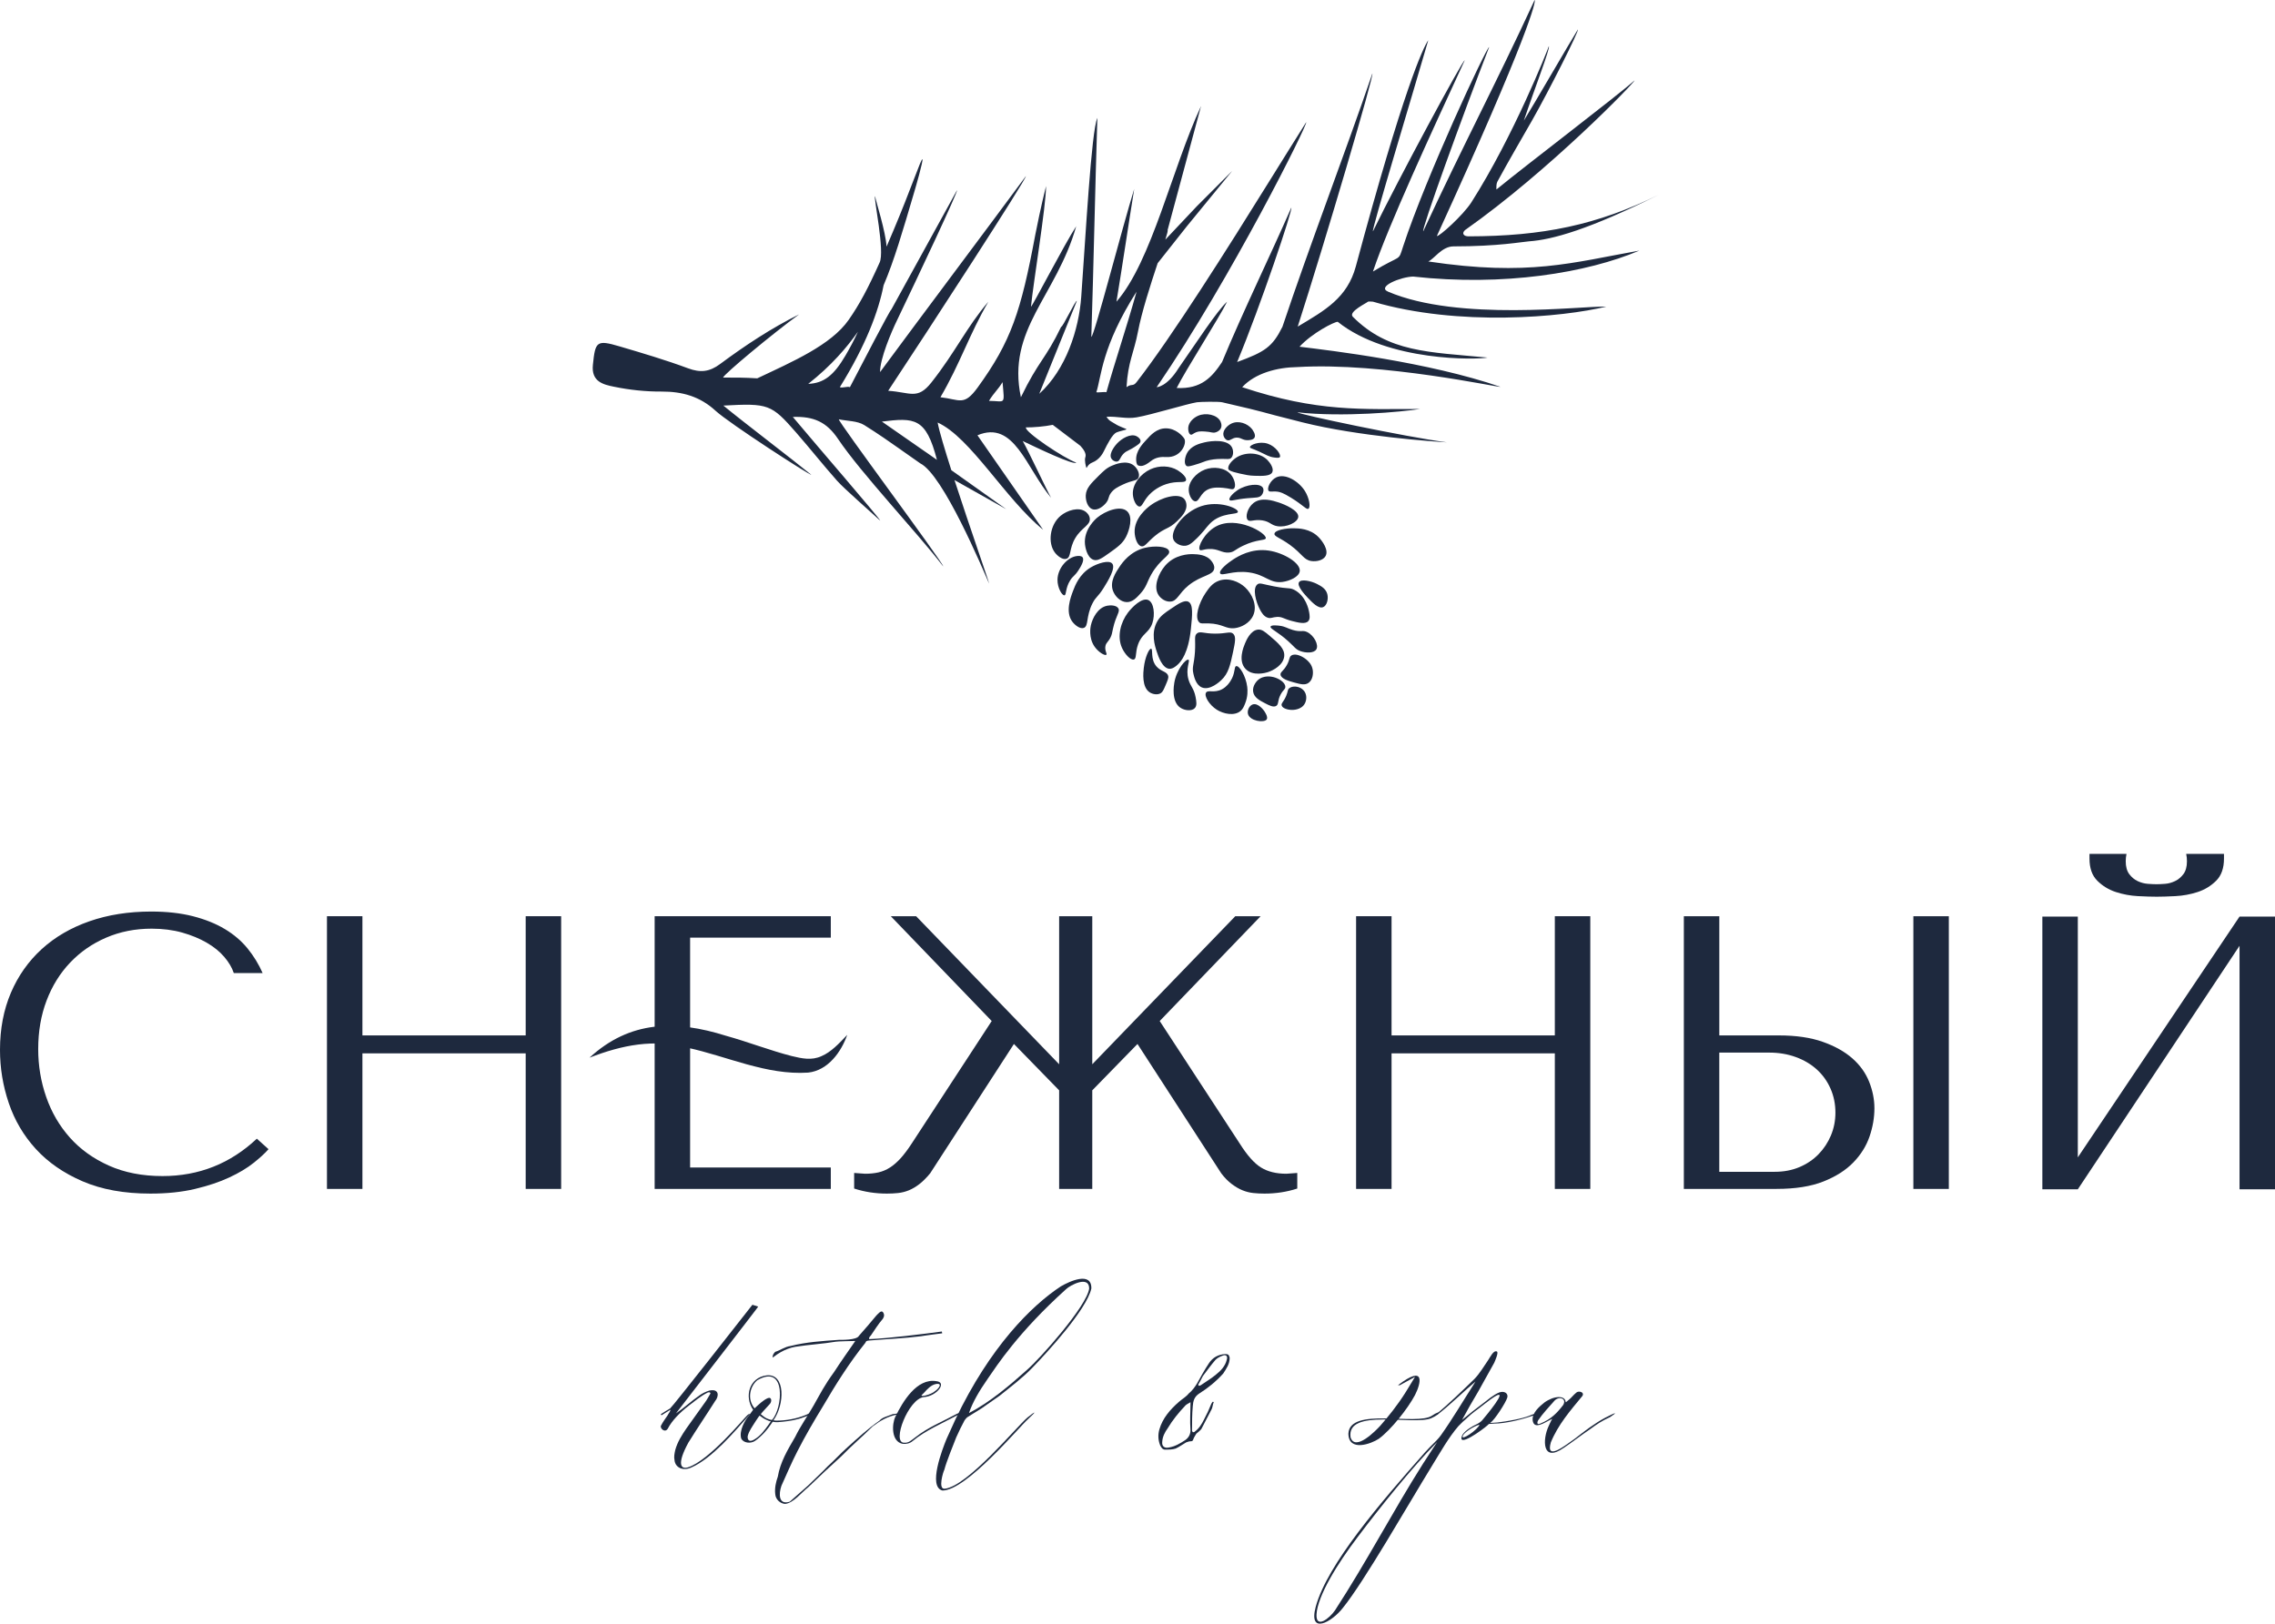
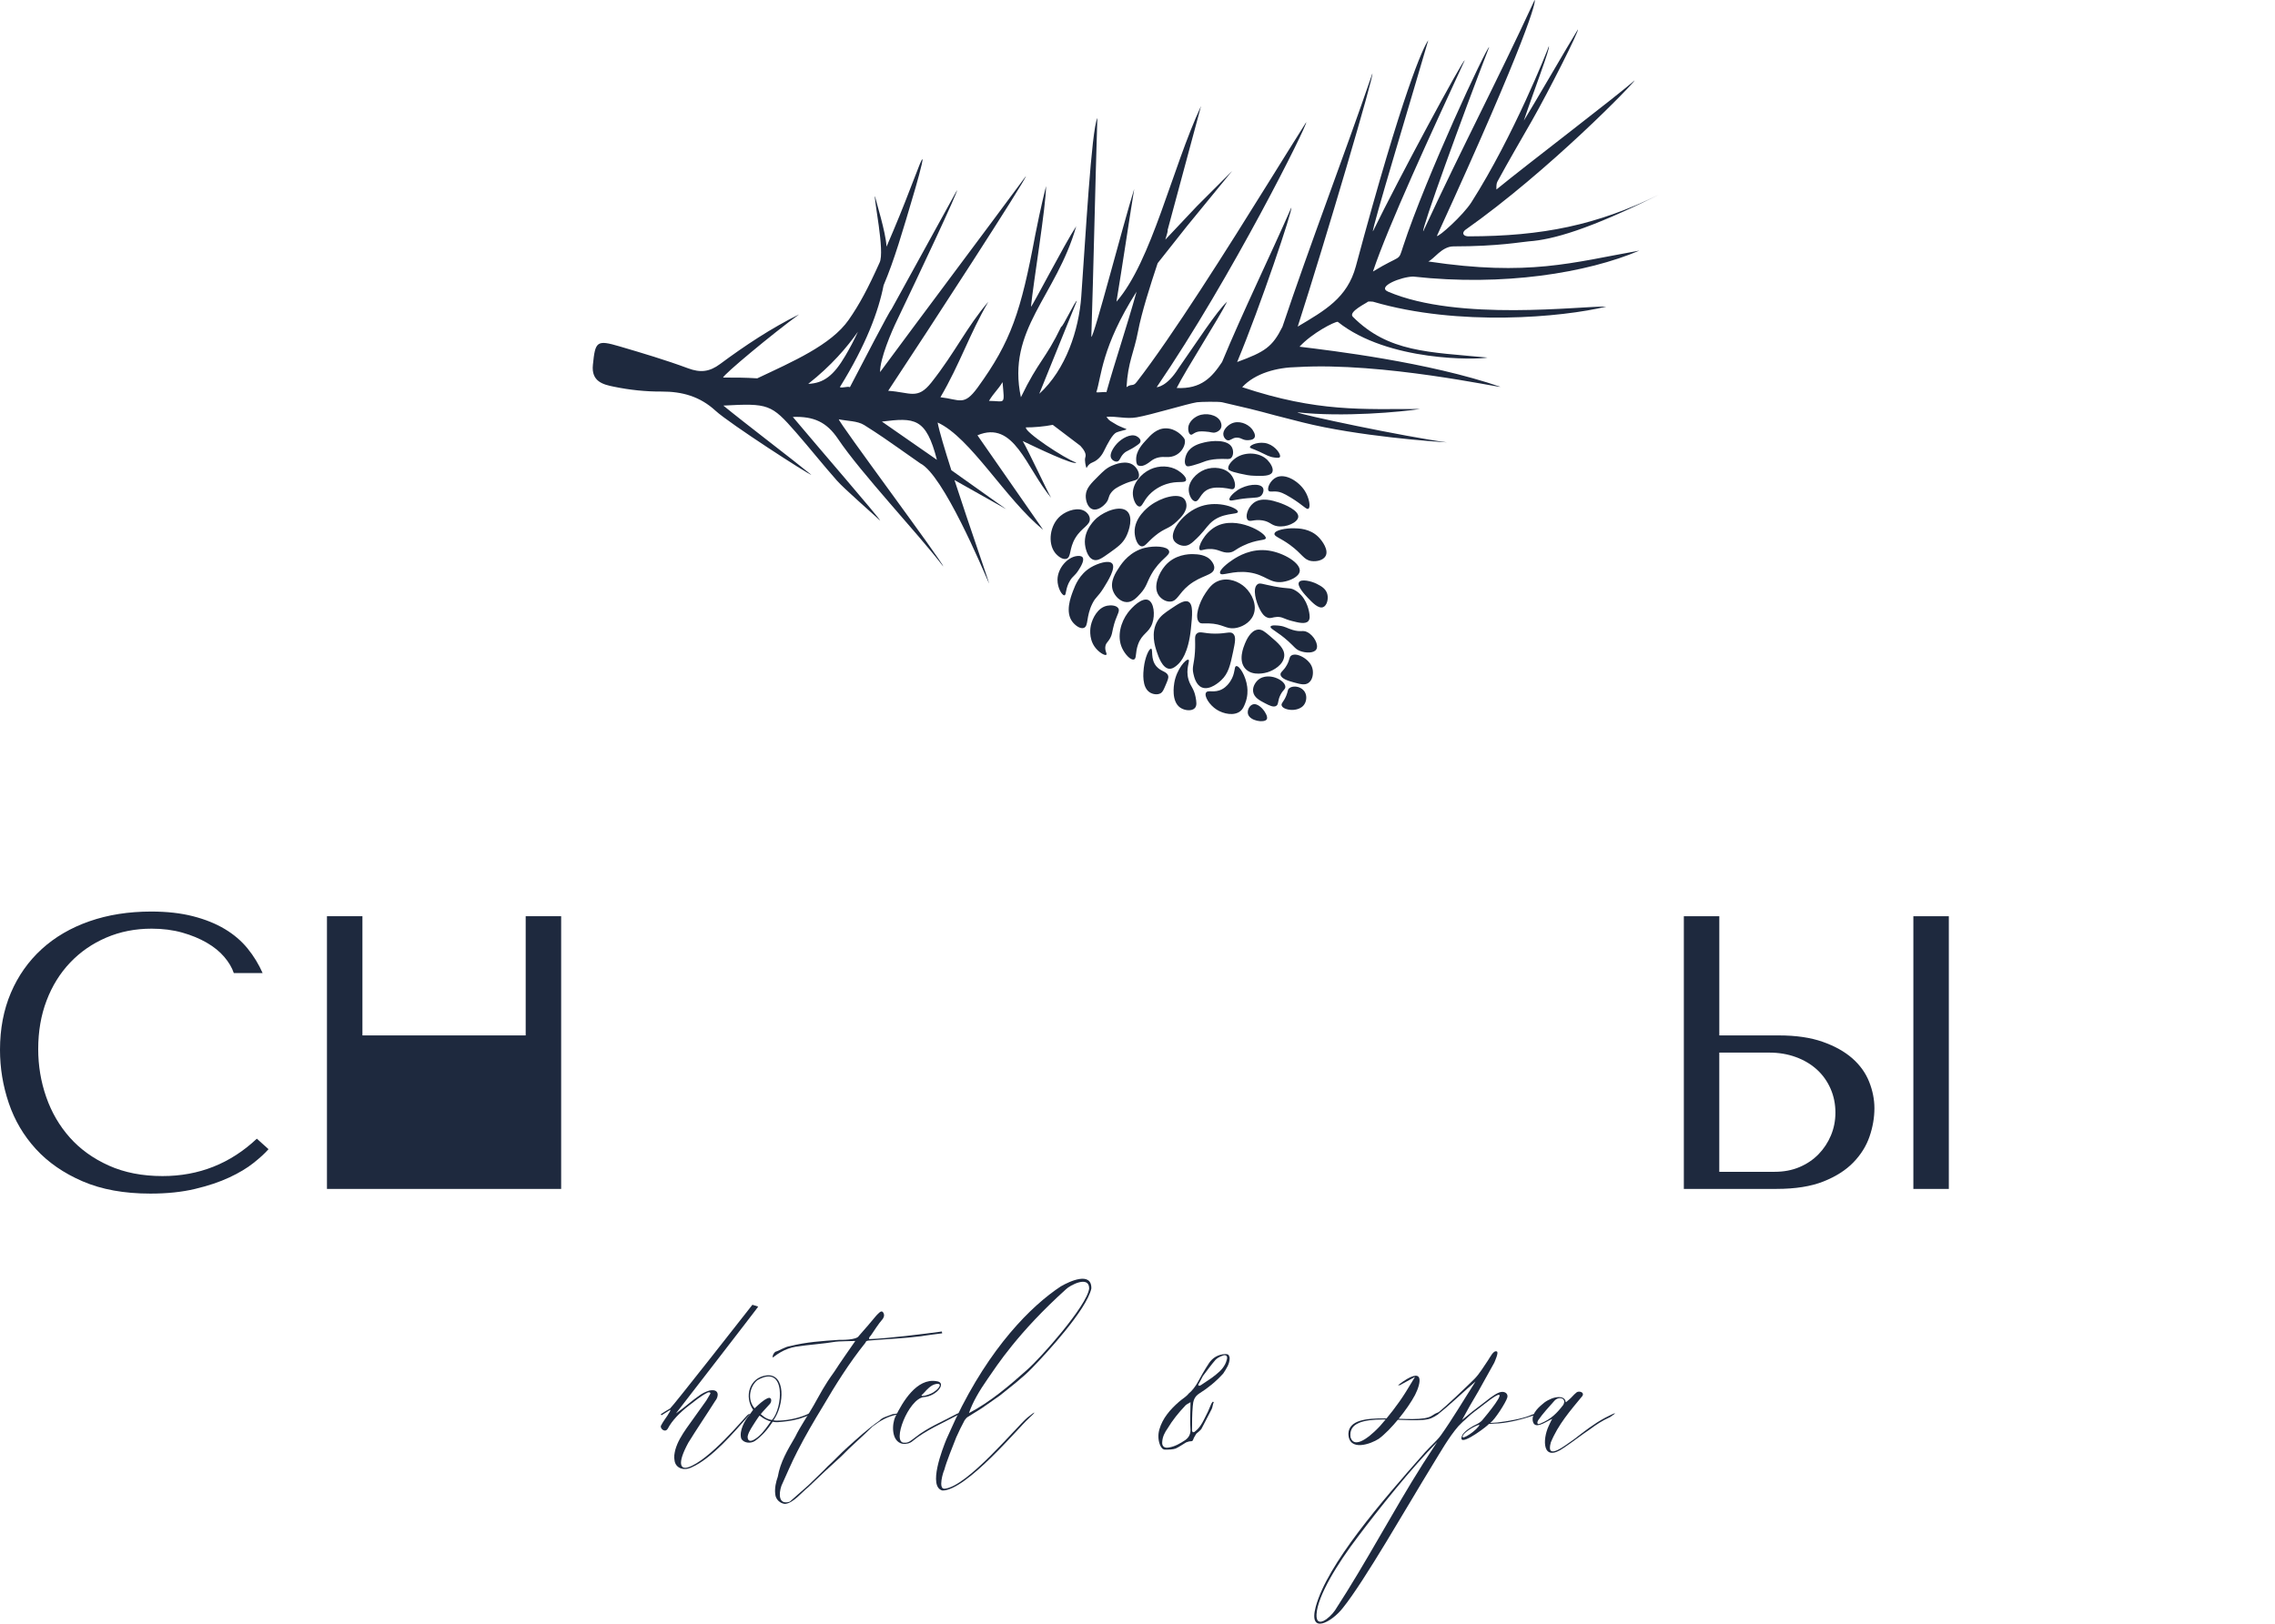
<svg xmlns="http://www.w3.org/2000/svg" id="_лой_1" data-name="Слой 1" width="867.39" height="619.18" viewBox="0 0 867.39 619.18">
  <defs>
    <style> .cls-1 { fill: #1e293e; } </style>
  </defs>
  <g>
    <path class="cls-1" d="M102.37,438.25c-1.29,1.49-3.17,3.22-5.65,5.2-2.48,1.98-5.57,3.84-9.29,5.57-3.71,1.74-8.07,3.19-13.07,4.38-5,1.19-10.67,1.78-17.01,1.78-10.01,0-18.62-1.56-25.85-4.68-7.23-3.12-13.17-7.23-17.83-12.33-4.66-5.1-8.1-10.94-10.33-17.53-2.23-6.59-3.34-13.35-3.34-20.28,0-8.02,1.39-15.28,4.16-21.77,2.77-6.48,6.69-12.03,11.74-16.64,5.05-4.61,11.12-8.15,18.2-10.62,7.08-2.47,14.93-3.71,23.55-3.71,5.94,0,11.24,.59,15.9,1.78,4.66,1.19,8.71,2.82,12.18,4.9,3.47,2.08,6.36,4.56,8.69,7.43,2.33,2.87,4.23,6,5.72,9.36h-10.99c-.69-2.08-1.91-4.14-3.64-6.17-1.73-2.03-3.96-3.84-6.69-5.42-2.73-1.58-5.85-2.87-9.36-3.86-3.52-.99-7.41-1.49-11.66-1.49-6.24,0-12.01,1.14-17.31,3.42-5.3,2.28-9.88,5.45-13.74,9.51-3.86,4.06-6.86,8.89-8.99,14.49-2.13,5.6-3.19,11.76-3.19,18.5,0,6.34,1.01,12.43,3.05,18.27,2.03,5.85,5.03,10.99,8.99,15.45,3.96,4.46,8.91,8.02,14.86,10.7,5.94,2.67,12.78,4.01,20.5,4.01,13.87,0,25.85-4.75,35.96-14.26l4.46,4.01Z" />
-     <path class="cls-1" d="M138.18,453.4h-13.52v-104h13.52v45.46h62.25v-45.46h13.52v104h-13.52v-51.7h-62.25v51.7Z" />
-     <path class="cls-1" d="M316.76,349.4v8.17h-53.64v87.66h53.64v8.17h-67.16v-104h67.16Z" />
-     <path class="cls-1" d="M494.61,447.31v5.94c-3.96,1.29-8.12,1.93-12.48,1.93-1.49,0-2.92-.07-4.31-.22-1.39-.15-2.75-.5-4.09-1.04-1.34-.54-2.7-1.34-4.09-2.38-1.39-1.04-2.73-2.4-4.01-4.09l-31.94-49.33-17.24,17.68v37.59h-12.63v-37.59l-17.24-17.68-31.94,49.33c-1.39,1.68-2.75,3.05-4.09,4.09-1.34,1.04-2.68,1.83-4.01,2.38-1.34,.54-2.7,.89-4.09,1.04-1.39,.15-2.82,.22-4.31,.22-4.36,0-8.52-.64-12.48-1.93v-5.94l4.16,.3c1.88,0,3.59-.17,5.13-.52,1.53-.35,2.99-.97,4.38-1.86,1.39-.89,2.75-2.08,4.09-3.56,1.34-1.49,2.75-3.37,4.23-5.65l30.46-46.65-38.48-39.97h9.66l54.53,56.46v-56.46h12.63v56.46l54.53-56.46h9.66l-38.48,39.97,30.46,46.65c2.87,4.56,5.59,7.63,8.17,9.21,2.57,1.59,5.79,2.38,9.66,2.38l4.16-.3Z" />
-     <path class="cls-1" d="M530.56,453.4h-13.52v-104h13.52v45.46h62.25v-45.46h13.52v104h-13.52v-51.7h-62.25v51.7Z" />
+     <path class="cls-1" d="M138.18,453.4h-13.52v-104h13.52v45.46h62.25v-45.46h13.52v104h-13.52v-51.7v51.7Z" />
    <path class="cls-1" d="M642,349.4h13.52v45.46h22.73c6.54,0,12.11,.82,16.72,2.45,4.61,1.63,8.37,3.74,11.29,6.31,2.92,2.58,5.05,5.55,6.39,8.92,1.34,3.37,2.01,6.74,2.01,10.1,0,3.56-.62,7.16-1.86,10.77-1.24,3.62-3.29,6.91-6.17,9.88-2.87,2.97-6.69,5.4-11.44,7.28-4.75,1.88-10.7,2.82-17.83,2.82h-35.36v-104Zm34.62,97.47c3.47,0,6.61-.59,9.43-1.78,2.82-1.19,5.25-2.82,7.28-4.9,2.03-2.08,3.61-4.48,4.75-7.2,1.14-2.72,1.71-5.62,1.71-8.69,0-3.27-.62-6.32-1.86-9.14-1.24-2.82-2.97-5.25-5.2-7.28-2.23-2.03-4.9-3.62-8.02-4.76-3.12-1.14-6.51-1.71-10.18-1.71h-19.02v45.47h21.1Zm66.41-97.47v104h-13.52v-104h13.52Z" />
-     <path class="cls-1" d="M853.87,349.54h13.52v104h-13.52v-92.86l-61.66,92.86h-13.52v-104h13.52v91.82l61.66-91.82Zm-38.73-7.8c-2.88-.15-5.69-.67-8.42-1.56-2.73-.89-5.09-2.33-7.08-4.31-1.99-1.98-2.98-4.8-2.98-8.47v-1.78h14.11c-.1,.5-.17,.97-.22,1.41-.05,.45-.07,.92-.07,1.41,0,2.08,.45,3.71,1.34,4.9,.89,1.19,1.95,2.08,3.2,2.67,1.24,.59,2.53,.94,3.86,1.04,1.34,.1,2.45,.15,3.34,.15s1.98-.05,3.27-.15c1.29-.1,2.55-.45,3.79-1.04,1.24-.59,2.3-1.49,3.2-2.67,.89-1.19,1.34-2.82,1.34-4.9,0-.49-.03-.97-.07-1.41-.05-.45-.12-.91-.22-1.41h14.41v1.78c0,3.67-.99,6.49-2.98,8.47-1.99,1.98-4.35,3.42-7.08,4.31-2.73,.89-5.56,1.41-8.49,1.56-2.93,.15-5.29,.22-7.08,.22-1.89,0-4.27-.07-7.15-.22Z" />
-     <path class="cls-1" d="M224.75,403.36c15.45-14.23,32.8-14.42,52.07-8.36,8.65,2.41,16.9,5.65,25.05,7.73,3.92,.94,7.58,1.75,11.34,.03,3.64-1.54,6.73-4.84,9.81-8.11-2.22,6.38-7.27,13.58-14.91,14.39-16.01,1.04-31.01-6.29-46.07-9.5-12.71-3.41-24.74-1.07-37.29,3.81h0Z" />
    <path class="cls-1" d="M459.4,164.55c-1.54-.07-2.4-.11-3.43,.32-1.09,.46-1.46,1.05-1.99,.88-.72-.23-1.03-1.63-.94-2.68,.18-2.07,2.02-3.75,3.72-4.5,3.08-1.36,7.23-.36,8.48,1.97,.17,.31,.78,1.57,.26,2.74-.48,1.08-1.64,1.47-1.93,1.57-1.27,.43-1.7-.19-4.18-.3Zm16.22,3.31c.45,0,2.12,0,2.68-.94,.7-1.19-.83-3.14-1.01-3.36-1.63-2.02-5.04-3.36-7.8-2.03-1.6,.77-3.39,2.64-3.04,4.44,.15,.76,.72,1.72,1.57,1.93,1.07,.26,1.73-.91,3.36-1.01,.89-.05,1.64,.24,2.12,.49,.43,.2,1.17,.49,2.12,.49Zm-6.27,6.82c.95-.83,1.05-2.84,.3-4.18-1.67-2.96-7.52-2.51-10.54-1.77-1.65,.4-5,1.22-6.53,4.07-.88,1.65-1.23,4.11-.23,4.86,.39,.29,.89,.26,2.74-.26,3.58-1,4.02-1.53,6.04-1.95,2.07-.44,4.3-.45,4.8-.45,2.01,0,2.78,.24,3.43-.32Zm-17.84-7.44c-.63-1.01-3.23-3.9-7.02-3.89-3.49,0-5.77,2.55-7.43,4.39-1.27,1.41-4.06,4.17-3.87,7.71,.03,.51,.09,1.78,.76,2.04,.9,.36,2.14,.5,4.81-1.63,1.99-1.59,4.11-1.67,5.86-1.57,5.74,.35,8-5.28,6.9-7.04Zm-16.66,1.01c.05-.82-.87-1.6-1.57-1.93-2.24-1.07-5.53,.85-7.35,2.77-.22,.23-3.39,3.65-2.22,5.74,.41,.74,1.36,1.31,2.19,1.18,1.13-.18,1.02-1.52,2.48-3,1.25-1.27,2.06-1.02,5.23-3.26,.66-.47,1.21-.89,1.24-1.5Zm-2.59,9.24c-2.81-2.23-7.15-.39-8.29,.09-2.08,.88-3.27,2.07-5.16,3.95-2.88,2.86-4.71,4.68-4.84,7.37-.09,1.9,.66,4.64,2.57,5.29,1.97,.67,4.25-1.2,5.29-2.57,1.1-1.45,.62-2.08,1.73-3.62,1.12-1.55,2.57-2.26,4.54-3.2,3.78-1.79,5.37-1.32,5.98-2.64,.65-1.42-.44-3.57-1.82-4.67Zm16.78,1.87c-3-1.82-7.07-1.94-10.41-.4-3.68,1.69-6.96,5.61-6.7,9.62,.14,2.12,1.29,4.54,2.51,4.6,1.1,.06,1.44-2.07,3.72-4.5,2.57-2.73,5.67-3.79,6.53-4.07,4.17-1.38,7.02-.23,7.48-1.4,.41-1.06-1.55-2.9-3.13-3.85Zm-30.79,18.12c-.43,.36-5.17,4.45-4.58,10.11,.04,.39,.58,5.08,3.32,5.91,1.57,.47,3.06-.56,5.98-2.64,3.17-2.26,5.02-3.58,6.34-6.13,1.3-2.51,2.76-7.54,.46-9.73-2.52-2.4-8.33-.2-11.52,2.47Zm-4.37-2.35c-2.55-1.92-7.01-.53-9.53,1.59-4.1,3.44-4.96,10.35-2.13,14.03,.93,1.21,2.85,2.83,4.37,2.35,1.92-.61,.94-3.83,3.4-7.93,2.45-4.08,5.79-4.84,5.52-7.44-.16-1.5-1.4-2.44-1.63-2.61Zm-1.12,17.4c-.51-.66-1.7-.54-2.12-.49-3.53,.37-7.37,4.51-7.45,9-.05,3.14,1.74,6.1,2.64,5.98,.82-.11,.28-2.68,2.22-5.74,1.1-1.73,1.69-1.58,3.1-3.75,.68-1.05,2.49-3.83,1.6-4.99Zm11.29,2.39c-1.25-1.49-5.56-.09-8.16,1.46-4.38,2.62-6,6.93-6.76,8.94-.95,2.52-3.06,8.09-.27,11.78,.99,1.31,2.95,2.87,4.37,2.35,1.89-.69,.76-4.32,3.27-9.3,1.35-2.68,2.04-2.35,4.28-5.94,1.59-2.55,4.72-7.58,3.27-9.3Zm27.4-24.72c-2.26-2.36-8.77-.5-12.9,2.6-.88,.66-6.19,4.65-5.95,10.24,.09,2.06,.96,4.94,2.57,5.29,1.35,.29,2.1-1.42,5.16-3.95,3.93-3.25,5.18-2.48,8.46-5.64,1.56-1.5,3.94-3.86,3.53-6.56-.05-.34-.2-1.28-.88-1.99Zm19-3.87c.94-.87,.29-3.67-1.2-5.42-2.26-2.64-6.6-3.08-9.86-1.84-3.36,1.28-6.47,4.7-6.14,8.19,.16,1.72,1.19,3.81,2.44,3.92,1.63,.14,1.88-3.25,5.1-4.63,1.86-.8,4.02-.63,5.48-.52,2.58,.2,3.54,.89,4.18,.3Zm12.8-10.89c-2.96-3.01-8.4-3.19-11.85-.96-1.64,1.06-3.53,3.12-3.04,4.44,.08,.22,.38,.81,4.31,1.67,2.34,.51,3.65,.8,5.61,.85,3.1,.09,6.03,.17,6.79-1.33,.7-1.39-.73-3.56-1.82-4.67Zm4.73-1.14c.57-.9-1.59-4.09-4.63-5.1-3.15-1.04-6.79,.43-6.79,1.33,0,.43,.8,.43,3.62,1.73,2.57,1.18,3.64,1.98,5.74,2.22,1.02,.12,1.8,.21,2.06-.19Zm-6.5,11.68c-1.1-1.83-6.18-1.33-9.6,.91-1.69,1.11-3.51,2.99-3.1,3.75,.36,.67,2.1-.23,6.86-.65,3.1-.27,4.52-.08,5.42-1.2,.59-.73,.92-1.98,.43-2.81Zm17.36,8.04c.93-.54,.38-4.07-1.33-6.79-2.33-3.69-7.41-6.81-10.87-5.2-2.3,1.07-3.68,4.15-2.97,5.12,.45,.62,1.5,.08,3.49,.36,.85,.12,2,.4,5.06,2.29,4.73,2.91,5.89,4.64,6.62,4.22Zm-3.85,3.13c.26-2.48-5.12-4.76-7.44-5.52-2.25-.73-6.65-2.17-9.66,.22-2.23,1.77-3.23,5.26-2.16,6.43,.85,.93,2.37-.33,5.55,.17,2.98,.47,3.31,1.84,5.74,2.22,3.45,.55,7.74-1.4,7.97-3.52Zm-37.04-4.11c-6.81,2.27-12,9.48-10.55,12.75,.62,1.4,2.64,2.46,4.37,2.35,1.4-.08,2.41-.9,3.3-1.69,3.53-3.13,4.69-5.24,6.27-6.82,4.45-4.46,10.61-3.18,10.64-4.46,.03-1.4-7.26-4.39-14.03-2.13Zm-21.33,15.85c-5.7,1.35-8.74,5.72-9.7,7.14-1.5,2.23-3.86,5.72-2.59,9.24,.75,2.08,2.81,4.29,5.25,4.35,2.22,.05,3.82-1.71,5.23-3.26,2.37-2.61,2.42-4.24,4.15-7.31,3.4-6.02,7.39-7.17,6.76-8.94-.66-1.86-5.63-2.04-9.11-1.21Zm25.39,5.21c-1.87-2.66-5.6-2.74-7.18-2.78-1.61-.04-6.96,.13-10.64,4.46-2.34,2.75-4.7,7.99-2.39,11.29,.86,1.23,2.54,2.44,4.37,2.35,2.75-.12,3.1-3.01,7.02-6.2,4.85-3.94,9.43-3.69,9.76-6.46,.14-1.14-.53-2.09-.94-2.68Zm1.51-13.28c-4.3,2.38-7.01,7.8-6.08,8.87,.41,.47,1.23-.21,3.43-.32,3.73-.19,4.84,1.59,7.73,1.34,1.93-.17,2.06-1.01,5.29-2.57,5.45-2.63,8.55-1.89,8.72-2.9,.32-1.99-11.21-8.78-19.09-4.42Zm41.87,11.26c1.3-2.3-1.19-5.78-2.77-7.35-3.19-3.16-7.46-3.24-9.3-3.27-2.95-.05-7.22,.65-7.41,2.08-.14,1.07,2.13,1.5,5.94,4.28,4.78,3.49,5.18,5.73,8.19,6.14,1.89,.26,4.43-.25,5.35-1.89Zm-9.83,5.77c.4-3.11-6.08-7.02-11.81-7.88-6.71-1-11.83,2.28-13.52,3.35-2.23,1.42-5.57,4.15-5.03,5.32,.58,1.26,4.79-1.22,11.03-.35,6.38,.89,7.84,4.3,12.79,3.63,2.71-.37,6.25-1.93,6.53-4.07Zm6.69,4.9c-2.39-1.23-6.18-2.03-6.98-.72-.89,1.44,2.27,4.79,3.32,5.91,1.73,1.83,4.08,4.31,5.87,3.6,1.46-.58,2.1-3.1,1.6-4.99-.56-2.12-2.48-3.1-3.82-3.79Zm-37.47-1.3c-2.54,.89-3.86,2.82-5.1,4.63-2.56,3.74-4.4,9.53-2.39,11.29,.68,.6,1.29,.3,3.49,.36,5.5,.17,6.52,2.19,9.86,1.84,2.58-.27,5.81-1.89,7.15-4.83,1.76-3.87-.51-8.39-3.09-10.77-2.33-2.16-6.26-3.81-9.92-2.52Zm-18.35,10.72c-2.4,1.62-3.92,2.66-5.1,4.63-2.68,4.51-.98,9.65-.27,11.78,.56,1.7,2.06,6.23,4.76,6.47,.37,.03,1.47,.05,3.3-1.69,1.12-1.06,3.97-4.17,4.94-13.61,.52-5.09,.96-9.31-.97-10.28-1.53-.77-3.89,.83-6.66,2.7Zm-16.45,1.55c-2.6,3.49-4.2,8.86-2.2,13.35,1.09,2.43,3.33,4.83,4.57,4.41,1.07-.36,.42-2.5,1.54-5.68,1.54-4.35,4.19-4.38,5.46-8.12,1.12-3.31,.6-7.88-1.53-8.85-2.37-1.07-6.14,2.61-7.84,4.89Zm-7.86-2.72c-3.62,.71-5.61,4.8-6.21,7.5-.13,.57-.97,4.71,1.46,8.16,1.51,2.13,3.91,3.48,4.44,3.04,.43-.36-.74-1.61-.32-3.43,.28-1.21,.99-1.44,1.8-2.94,.66-1.22,.71-2.02,1.05-3.56,1.14-5.19,2.87-6.49,2.03-7.8-.78-1.22-3-1.22-4.24-.98Zm13.98,23.58c-.21,1.88-.83,7.5,2.28,9.47,1.16,.73,2.95,1.04,4.18,.3,.73-.44,1.08-1.27,1.8-2.94,.8-1.87,1.21-2.81,1.05-3.56-.39-1.84-2.72-1.64-4.5-3.72-2.39-2.79-1.19-6.59-2.02-6.73-.8-.13-2.36,3.39-2.78,7.18Zm17.01-2.99c-.93-.4-4.52,3.66-5.39,8.81-.15,.91-1.2,7.08,2.28,9.47,1.67,1.14,4.39,1.42,5.55,.17,.88-.95,.61-2.51,.3-4.18-.63-3.34-1.94-4.06-2.7-6.66-1.25-4.23,.75-7.27-.03-7.61Zm10.13-9.95c-4.44-.02-5.72-1.08-6.92-.04-1.12,.98-.43,2.3-.72,6.98-.31,4.93-1.21,5.65-.59,8.36,.28,1.24,.98,4.3,3.26,5.23,3.06,1.24,6.78-2.24,7.35-2.77,2.76-2.59,3.43-5.7,4.51-10.8,.79-3.69,1.21-5.83,.04-6.92-1.12-1.04-2.51-.01-6.92-.04Zm35.88-8.23c-.17-.98-1.18-6.13-5.64-8.46-1.81-.94-1.93-.24-7.73-1.34-4.55-.86-5.39-1.47-6.3-.79-2.06,1.54-.58,6.79,.91,9.6,.6,1.13,1.46,2.7,3.07,3.17,1.2,.35,1.72-.24,3.43-.32,2.08-.1,2.5,.73,5.68,1.54,2.49,.64,5.08,1.3,6.23,.1,.81-.84,.57-2.27,.36-3.49Zm2.73,14.27c1.06-1.7-.82-5.29-3.39-6.6-1.81-.92-2.34,.11-5.61-.85-2.13-.63-2.81-1.33-4.99-1.6-.65-.08-3.16-.39-3.43,.32-.31,.82,2.68,1.91,6.75,5.59,2.44,2.2,2.76,3.06,4.5,3.72,2.08,.79,5.23,.92,6.17-.58Zm-12.21,2.54c.24-2.83-2.21-4.91-5.58-7.77-1.85-1.57-2.93-2.46-4.37-2.35-2.91,.21-4.59,4.25-5.03,5.32-.54,1.31-2.72,6.54,.22,9.66,2.78,2.95,7.77,1.48,8.42,1.28,2.34-.73,6.05-2.85,6.34-6.13Zm-14.9,18.01c1.04-2.56,.96-4.94,.79-6.3-.51-4.12-2.99-8.18-4.2-7.9-.92,.21-.23,2.72-2.22,5.74-.45,.69-1.43,2.14-3.17,3.07-2.99,1.59-5.36,.12-6.1,1.27-.86,1.31,1.26,4.75,4.07,6.53,2.54,1.61,6.65,2.5,9.04,.53,.91-.75,1.29-1.69,1.8-2.94Zm11.85,.96c1.02-.63,.42-1.93,1.67-4.31,.98-1.86,1.8-1.95,1.8-2.94-.01-1.72-2.54-3.24-4.5-3.72-.53-.13-3.81-.95-6.1,1.27-.2,.2-2.03,2.01-1.67,4.31,.35,2.23,2.51,3.34,4.57,4.41,1.58,.82,3.18,1.64,4.24,.98Zm-3.66,5.19c.72-.99-.87-3.17-1.01-3.36-.18-.25-2.33-3.13-4.37-2.35-1.3,.5-2.08,2.3-1.73,3.62,.71,2.69,6.13,3.45,7.11,2.09Zm14.17-11.02c-1.51-1.8-4.39-1.93-5.61-.85-.64,.57-.34,1.03-1.11,2.87-.98,2.33-1.96,2.74-1.73,3.62,.31,1.19,2.42,1.67,3.62,1.73,.42,.02,3.95,.15,5.29-2.57,.69-1.39,.73-3.39-.45-4.8Zm1.8-2.94c1.64-1.15,1.84-3.54,1.6-4.99-.35-2.18-1.87-3.44-2.44-3.92-1.4-1.17-4.1-2.54-5.68-1.54-.94,.6-.53,1.44-1.73,3.62-1.34,2.42-2.54,2.65-2.42,3.69,.19,1.62,3.3,2.47,5.12,2.97,2.49,.68,4.16,1.14,5.55,.17Z" />
    <path class="cls-1" d="M538.81,105.47c34.51,3.83,66.34-1.44,86.23-9.9-25.53,4.53-42.13,9.9-80.48,4.14,2.17-.88,5.18-5.75,9.59-5.75,17.25,0,26.15-1.74,28.76-1.92,8.99-.63,22.72-4.44,49.53-17.77-23.55,11.56-44.3,15.82-72.54,15.86-1.92,0-2.67-1.19-1.3-2.4,31.98-22.53,64.98-56.6,64.58-57.05-6.47,5.81-40.79,31.87-52.64,41.59-.04-1.36,0-2.3,.38-3.02,4.24-7.83,8.75-15.5,13.16-23.23,6.4-11.21,18.08-34.4,17.52-34.78-3.33,5.37-17.25,29.4-20.61,34.78,3.84-11.5,10.22-27.95,9.53-28.36-.5,1.48-13.36,34.12-29.51,59.47-3.22,5.04-12.52,13.34-13.17,12.86C582.91,13.43,585.73,.27,585.11,0c-15.18,32.79-27.28,55.42-42.47,88.21-.84-.36,14.88-43.82,25.14-70.28-.98,0-24.1,49.46-32.81,76.03-1.99,6.1-.31,2.78-11.5,9.59,5.75-17.26,22.3-53.06,34.99-80.56-.86,0-25.08,44.93-34.99,65.22-.68-.21,14.88-51.41,21.09-72.87-2.03,2.88-9.59,19.18-27.61,86.2-3.26,12.1-11.8,16.83-22.17,23.01,10.58-32.87,29.26-96.28,28.46-96.51-10.8,31.48-23.72,65.06-34.29,96.6-3.83,7.67-6.65,9.53-17.26,13.42,8.86-21.22,21.4-58.58,20.64-58.86-8.48,19.33-18.3,39.36-26.39,58.86-3.83,5.76-7.9,10.38-17.3,9.9,3.46-6.94,16.05-26.5,19.22-32.91-3.95,3.63-11.51,15.34-18.49,25.33-4.52,7.27-8.36,7.27-8.36,7.27,28.77-42.18,57.78-100.61,57.01-101.05-4.56,7.29-9.15,14.55-13.67,21.88-16.43,26.46-37.58,60-51.01,77.25-1.42,1.83-1.88,.45-3.83,1.92,.55-9.72,2.82-13.06,4.37-21.19,1.4-7.38,4.77-17.89,7.5-26.09l11.14-14.08,17.26-21.09-13.43,13.42-12.04,12.77c.69-2.18,1.04-3.54,.86-3.64,4.24-15.78,8.5-31.54,12.76-47.33-11.11,23.9-18.83,59.29-32.26,74.63,2.23-13.44,4.59-29.53,6.77-42.97-4.41,14.12-15.3,56.4-16.35,56.4,.84-26.23,1.47-57.28,2.3-83.51-2.3,4.89-4.51,45.87-6.14,68.17-.92,12.6-5.81,27.76-16.01,37.04,4.77-11.81,9.57-23.62,14.34-35.45-.59-.21-5.4,10.12-6,9.91-6.06,12.56-8.55,12.81-15.34,26.85-5.5-25.89,13.42-38.35,21.09-65.2-4.39,6.62-16.78,30.68-17.25,30.68,.9-9.22,5.75-38.35,5.75-46.02-1.92,7.67-3.65,16.2-4.09,18.52-5.5,29.42-9.24,40.75-22.01,58.34-5.25,7.19-6.69,4.54-14.17,3.68,7.52-12.85,11.06-24.09,18.26-36.4-8.31,9.69-12.51,19.14-21.73,30.8-5.33,6.73-8.03,3.68-16.45,3.14,15.84-23.93,52.52-80.44,52.52-81.89-14.88,20.15-40.77,54.63-55.61,74.76-.08-5.04,4.33-15.38,6.48-19.79,7.86-16.36,23.36-49.26,22.84-49.55-8.34,15.19-16.7,30.36-25.04,45.5-.43,0-11.64,21.65-15.78,29.59-1.02-.44-2.82,.44-3.84,0,10.05-16.22,14.75-29.01,16.68-38.85,4.01-9.41,7.23-20.42,11.74-35.76,.27-.88,3.53-12.08,3.05-12.31-.52-.23-4.49,11.7-11.07,27.25-.9,2.17-1.76,4.18-2.59,6.08-.32-5.72-4.06-17.26-4.39-19.27-.61,.69,3.84,21.09,1.73,25.37-4.41,9.81-7.69,15.97-11.78,21.82-6.69,9.6-21.47,15.97-34.86,22.3-4.54-.29-8.95-.33-13-.29-.23-.88,19.08-16.93,28.96-24.1-10.74,5.33-20.6,11.87-30.11,18.92-4.04,3.01-7.51,3.4-12.21,1.65-8.57-3.18-17.39-5.79-26.18-8.38-8.72-2.57-9.22-1.86-10.12,7.02-.69,6.46,3.97,7.56,8.05,8.38,5.95,1.23,12.1,1.88,18.16,1.84,7.88-.02,14.61,1.86,20.56,7.33,5.25,4.83,35.63,24.44,36.53,24.44-6.83-5.61-25.76-20-33.56-26.42,17.18-.92,18.27-.56,27.69,10.22,5.31,6.08,10.32,12.41,15.67,18.45,2.6,2.95,13.55,12.52,16.45,15.22,0-.67-24.24-28.7-33.33-39.56,7.98-.28,12.87,1.92,17.22,8.36,8.86,13.2,30.45,36,40.13,48.65,0-1.42-40.24-55.36-39.8-56.1,3.26,.69,7.01,.55,9.66,2.18,5.41,3.39,9.49,6.25,13.94,9.38,.1,.09,.21,.15,.31,.23,2.22,1.57,4.54,3.2,7.15,5.02,8.74,4.37,23.74,40.17,26.23,45.85,0-.58-7.44-21.73-13.21-39.5l19.75,11.12-20.94-14.88c-2.53-7.96-4.6-14.8-5.23-18.18,12.58,5.7,25.75,29.13,40.23,40.9-8.4-12.08-16.78-24.14-25.05-36.03,14.02-5.9,18.49,12.33,28.08,23.84-1.77-3.11-8.35-17.32-10.82-21.65,5.25,2.51,19.64,9.41,20.4,8.22-4.54-1.57-19.9-11.83-19.17-13.42,2.8,.03,7.08-.33,10.22-.97l10.52,7.98c1.29,1.39,2.39,3.03,1.91,4.37-.42,1.16,.21,3.49,.36,3.96,.17,.56,.37-1.22,2.31-1.96,2.66-1.02,3.99-3.49,4.34-4.21,1.52-3.09,3.31-6.54,4.85-7.25,.97-.44,3.78-1.01,3.84-1.17,.07-.23-2.58-.93-4.35-2.1-1.14-.76-2.37-1.1-3.27-2.7,4.15-.24,7.44,.9,11.45,.22,5.62-.96,19.33-5.18,23.01-5.76,1.33-.19,8.29-.3,9.59,0,20.48,4.74,10.28,2.57,30.68,7.67,21.25,5.34,50.68,7.37,55.05,7.62-15.74-2.07-56.97-10.76-56.97-11.45,17.26,1.92,39.72-.15,46.7-1.27-21.77-.02-39.03,1.27-67.79-8.32,4.95-5.33,13.21-7.55,21.09-7.67,32.6-1.92,77.24,7.98,77.38,7.54-27.52-9.46-64.57-13.83-76.61-15.3,4.78-5.22,13.38-9.59,14.57-9.5,19.18,15.34,53.43,14.46,57.11,13.64-22.59-2.13-37.8-2-51.35-15.55-1.92-1.92,5.52-5.35,5.75-5.76,.06-.09,1.61-.09,1.92,0,32.59,9.59,72.32,5.93,88.95,1.88-9.36-.3-56.36,5.79-83.2-5.71-4.41-1.9,4.93-5.66,9.59-5.75Zm-230.66,40.92c8.78-6.89,14.82-14,18.94-19.87-1.41,3.13-3.04,6.18-4.79,9.15-4.39,7.48-8.19,10.47-14.15,10.72Zm44.85,26.02l-.29-.19c-5.33-3.71-10.89-7.56-16.47-11.45,12.46-1.54,16.84-1.54,20.98,14.59-1.38-.96-2.8-1.94-4.22-2.95Zm24.06-19.54c2.02-3.28,3.38-4.18,5.18-7.14,.79,9.09,1.13,7.18-5.18,7.14Zm44.78-3.3c-.71-.23-3.13,.21-3.84,0,1.92-5.75,1.92-17.26,15.34-38.35-3.87,13.86-8.22,26.58-11.5,38.35Z" />
  </g>
  <g>
    <path class="cls-1" d="M255.53,537.07c.83-.55,27.34-34.38,31.34-39.49l2.21,.69c.28-.14-31.62,41.01-31.34,40.73,3.04-2.07,5.8-4.69,8.83-6.77,1.1-.83,2.49-1.52,3.87-1.93,3.87-.83,3.73,2.21,2.21,4.01-3.31,5.25-6.9,10.49-10.22,15.88-4.42,8.15-2.9,10.22-.14,9.39,8.01-2.48,21.54-18.92,22.64-19.88,.97-.83,1.24-.69,.41,.28-5.25,5.94-13.81,16.15-21.68,19.61-3.18,1.52-6.21,.14-6.49-2.76-.28-1.24,0-2.62,.28-3.86,.83-3.04,2.48-5.66,4.28-8.28l7.59-10.63,1.38-2.35c.28-.28,.28-.97-.83-.69-2.76,1.38-4.83,3.18-7.18,4.97-3.59,2.76-6.49,5.8-8.01,8.7-1.1,2.07-3.31-.14-2.62-1.1,.69-1.38,1.66-2.62,2.49-3.87,.14-.41,1.38-1.93,.97-2.07l-3.31,2.07-.28-.41c.97-.69,2.49-1.52,3.59-2.21Z" />
    <path class="cls-1" d="M307.3,539.56c3.73-1.8,1.1,.41-.69,.83-2.76,1.1-5.52,1.52-8.28,1.8-1.24,.14-2.35,.28-3.73,0-1.79,2.76-4.14,5.52-6.76,7.32-1.66,1.1-4.42,.83-5.25-.97-.83-2.9,1.38-6.9,3.04-8.84l1.52-2.07c-3.45-4.97-1.52-12.29,5.11-13.12,7.32-.83,6.91,11.18,2.63,17.12,.28,0,.55,.14,.97,.14,3.86,0,7.73-.69,11.46-2.21Zm-13.39,2.48c-.42,0-1.38-.41-2.21-.83-.83-.41-1.66-1.1-2.07-1.38-.14,.14-.69,.83-1.38,1.93-1.38,2.21-2.76,4.01-3.18,5.94-.14,1.52,.69,2.48,2.76,1.1,2.07-1.24,3.73-3.45,5.11-5.39l.97-1.38Zm-5.11-15.74c-2.76,2.21-4.14,7.18-1.1,10.77,1.66-1.52,3.18-3.04,4.97-3.86,1.66-.69,1.66,1.38,.83,2.21l-2.76,3.04-.69,.83c.41,.28,1.24,1.1,2.07,1.52,.83,.41,1.8,.69,2.21,.69,4.14-4.42,5.52-21.54-5.52-15.19Z" />
    <path class="cls-1" d="M308.13,566.48c2.62-2.62,5.11-4.83,7.46-7.32,2.48-2.21,4.83-4.83,7.46-7.18,4-3.59,7.87-7.18,12.29-10.22,.97-1.24,3.04-1.66,4.69-2.35,.55-.28,1.38-.14,2.21-.41v.41c-3.86,.69-6.76,2.48-9.53,4.56-3.87,3.87-8.15,7.46-12.01,11.46-4.42,4-8.42,7.73-12.56,11.74-2.48,1.93-5.66,6.08-8.83,6.35-1.8-.14-3.59-1.66-3.73-3.73-.28-2.35,.28-4.69,.97-6.63,.97-5.66,3.73-10.22,6.63-15.19,1.93-4,4.69-7.87,7.04-12.01,2.76-4.83,3.87-7.32,7.87-12.84,2.48-3.86,5.25-7.73,8.01-11.74-.14,0-7.18,.14-7.46,.28-4.83,.83-10.08,1.1-15.33,1.93-1.8,.28-4,1.1-5.66,2.07-.97,.55-1.79,1.1-3.04,2.07-.14-.97,.42-1.66,.97-2.21,1.93-.55,3.59-1.93,5.8-2.21,5.94-1.52,12.29-1.93,18.5-2.35,.83,0,6.76,.14,7.59-1.52,2.35-2.62,4.56-5.25,6.63-7.73,.83-.83,1.8-2.07,2.49-1.38,.83,1.1,.41,1.93,0,2.62-1.8,2.07-3.04,4.14-4.56,6.35-.41,.41-.97,1.1-.55,1.38,7.32-.28,20.43-1.93,27.61-2.9l.14,.69c-.14,0-7.6,.97-8.01,1.1-6.49,.83-13.39,1.1-20.02,1.66-.83,.14-.97,.14-1.24,.83-6.21,7.73-11.46,16.15-16.15,24.16-3.45,5.66-6.77,11.32-9.8,17.26-2.21,4.28-4,8.56-6.07,13.12-1.1,3.17-1.1,7.45,3.18,6.07l7.04-6.21Z" />
    <path class="cls-1" d="M352.17,532.79c-5.8,.69-12.29,17.4-7.46,17.4,1.79,.14,2.76-.97,4.28-2.07,4.69-3.73,10.22-5.94,15.88-8.98,.69-.41,1.38-.14,.41,.42-5.94,3.17-12.43,5.94-17.26,9.94-1.1,.97-2.49,1.24-3.87,1.1-4.42-.83-4.14-7.59-2.76-10.36,2.76-5.66,8.15-14.77,15.6-13.53,4.28,.41,.14,5.8-4.83,6.08Zm.14-1.66l-.83,.83c-.97,.97,3.45,0,5.11-1.52,1.1-.69,3.18-3.18,.14-2.62-1.8,.41-3.18,1.93-4.42,3.31Z" />
    <path class="cls-1" d="M404.5,490.54c3.31-1.93,11.73-5.8,11.6,.83-1.8,8.15-17.4,24.99-22.51,30.24-3.73,3.87-8.15,7.18-12.43,10.63l-6.9,4.83-5.11,3.18c-.55,.28-.97,.83-1.38,1.38-1.1,2.07-2.21,4.28-3.18,6.49-1.24,3.18-3.73,9.25-4.56,12.43-.41,.69-2.48,7.46,.14,7.18,8.7-.83,27.48-23.75,31.62-27.2,2.76-2.21,4-2.9,.14,.69-3.18,2.76-23.47,27.2-32.59,27.2-5.66-1.38,0-15.88,1.52-19.61l3.45-7.6c13.12-27.48,28.86-43.22,40.18-50.67Zm-12.98,31.9c5.11-4.42,22.92-24.44,23.75-31.07,0-5.11-7.32-1.24-8.83,.28-18.36,16.57-26.37,29.13-29.82,34.1-3.18,4.56-5.8,8.98-7.18,13.12,8.01-4.14,15.6-10.63,22.09-16.43Z" />
    <path class="cls-1" d="M461.92,537.49c-1.24,2.48-2.63,4.97-3.87,7.45-.41,.55-1.24,1.24-1.93,1.8-.41,.69-.97,1.52-1.24,2.35-.14,.41-.41,.55-.97,.55-.69,0-1.1,.28-1.66,.41-1.24,.69-2.48,1.66-4,2.35-1.24,.41-2.48,.41-3.86,.41-1.1,.14-1.66-.83-2.07-1.66-.83-2.07-.83-4.14-.28-6.07,1.24-4.28,4.14-7.59,7.46-10.49,1.24-1.1,2.76-1.93,3.73-3.18,1.24-.97,2.35-2.48,3.18-3.86,1.38-2.49,2.9-5.25,4.56-7.73,1.38-2.07,3.45-3.31,6.21-3.45,1.24,0,1.38,.41,1.66,1.38,0,2.48-1.24,4.14-2.48,6.07-2.76,3.04-5.8,5.52-9.11,7.59-1.93,1.24-2.35,2.9-2.48,4.83-.28,3.04-.28,6.21-.28,9.25,0,.28,.28,.69,.28,.69,.41,0,.55,0,.83-.28,1.66-1.24,2.62-2.9,3.45-4.56,1.1-2.07,1.93-3.86,2.76-5.94,.14-.28,.41-.69,.55-.83,0,0,.28,0,.41,.14-.41,.83-.41,1.93-.83,2.76Zm-9.94-1.52c-2.62,2.76-4.97,5.66-6.77,8.7-1.1,1.52-1.93,3.18-2.07,4.97-.28,1.93,.83,2.76,2.62,2.35,2.35-.42,4.14-1.52,6.07-2.76,1.38-.97,2.07-2.21,2.07-3.87-.28-3.59,0-6.9,0-10.63-.69,.41-1.52,.83-1.93,1.24Zm5.25-7.46c.14-.14,.55-.14,.83-.41,1.8-1.24,3.87-2.49,5.52-3.87,1.93-1.52,3.59-3.31,4.14-5.66,.42-1.24-.14-2.07-1.38-1.66-1.1,.41-2.07,.83-2.9,1.66-1.66,1.93-3.18,4-4.83,6.21-.55,1.1-1.24,2.35-1.79,3.31q.14,.28,.41,.41Z" />
    <path class="cls-1" d="M533.71,528.24h-.69c10.63-8.15,8.7-.55,6.49,3.73-2.76,5.25-9.25,13.39-13.81,16.71-2.9,1.93-11.46,5.11-11.6-1.93,.41-10.36,26.1-2.9,31.9-6.9,3.45-2.35,3.73-.83-.28,.97-6.63,2.9-32.45-4-30.79,7.32,1.79,5.52,9.66-2.62,11.32-4.42,2.9-3.31,6.63-7.87,9.8-12.98l3.45-5.66-5.8,3.18Z" />
    <path class="cls-1" d="M549.31,547.43c4.42-6.21,8.56-13.25,13.25-20.57-3.86,3.18-10.63,9.8-14.64,12.7l-.14-.42c4.42-3.59,9.8-8.84,14.22-13.12,2.21-2.21,3.73-4.97,5.38-7.32,.83-1.24,2.07-3.87,3.31-3.31,.83,.28-.69,3.59-.97,4.28l-6.07,10.91-3.31,5.66-2.9,5.25c2.48-2.07,5.25-4.28,7.87-6.21,1.66-1.24,4.14-3.45,6.35-4.28,1.93-.69,3.45,.41,3.04,1.93-.55,1.93-4.83,8.56-6.49,9.67-.28,.14,2.07-.14,2.76-.14,3.59-.41,9.25-1.38,12.29-2.62,2.07-1.1,4-.55,.83,.14-4,1.38-10.08,2.9-14.36,2.9-.69,0-1.24,.14-1.93,.14-.14,0-.42,.28-.69,.55-1.66,1.52-12.01,9.11-9.53,3.59,1.24-1.8,3.59-3.18,5.66-4.14,1.1-.55,1.93-1.38,2.21-1.8,.83-.97,10.08-12.01,4.56-8.7-2.49,1.52-5.66,4.28-8.01,5.94-1.66,1.24-2.9,2.62-4.28,3.73l-1.66,1.66c-3.73,4.28-7.04,10.22-9.94,14.91-9.67,15.74-25.96,44.32-34.11,54.4-4.14,5.39-13.26,10.49-10.36-.41,4.42-16.29,24.99-40.04,41.7-58.96,2.48-2.76,4.56-4.42,5.94-6.35Zm-47.36,68.21c-.28,5.66,4.97,1.52,7.04-1.52,12.29-18.91,22.09-37.83,33.55-55.92l5.39-8.28c-9.67,9.8-22.37,25.68-30.24,36.17-7.87,10.36-15.33,22.51-15.74,29.55Zm55.78-68.07c-.97,2.21,5.94-2.48,6.35-4.28-2.48,.69-6.08,3.18-6.35,4.28Z" />
    <path class="cls-1" d="M584.38,541.77c-.42-3.04,2.76-5.52,4.42-6.9,3.59-2.62,8.01-2.9,8.15-.14,0,.14,.28-.14,1.1-.83,1.24-.97,1.66-1.79,3.04-2.9,.83-.69,3.18-.14,2.21,1.38-4.56,5.52-9.25,10.91-12.01,17.67-2.07,7.32,5.52,1.1,9.11-1.38,3.73-2.9,7.46-5.8,11.6-8.01,4.28-2.21,4.83-2.21,1.93-.28-3.31,1.52-5.11,2.76-7.73,4.69-3.31,2.21-6.63,4.83-9.94,7.04-8.42,5.94-8.15-3.31-5.8-8.28,.41-.83,.83-1.93,1.38-2.76-1.52,.69-3.17,1.79-4.56,2.21-1.66,.55-2.62,.14-2.9-1.52Zm2.07-.14c-.42,.69-.55,1.93,.83,1.24,4.14-1.66,6.35-4,8.7-7.04,1.52-2.48-1.52-3.59-3.31-1.66-2.07,2.35-4.42,4.83-6.21,7.46Z" />
  </g>
</svg>